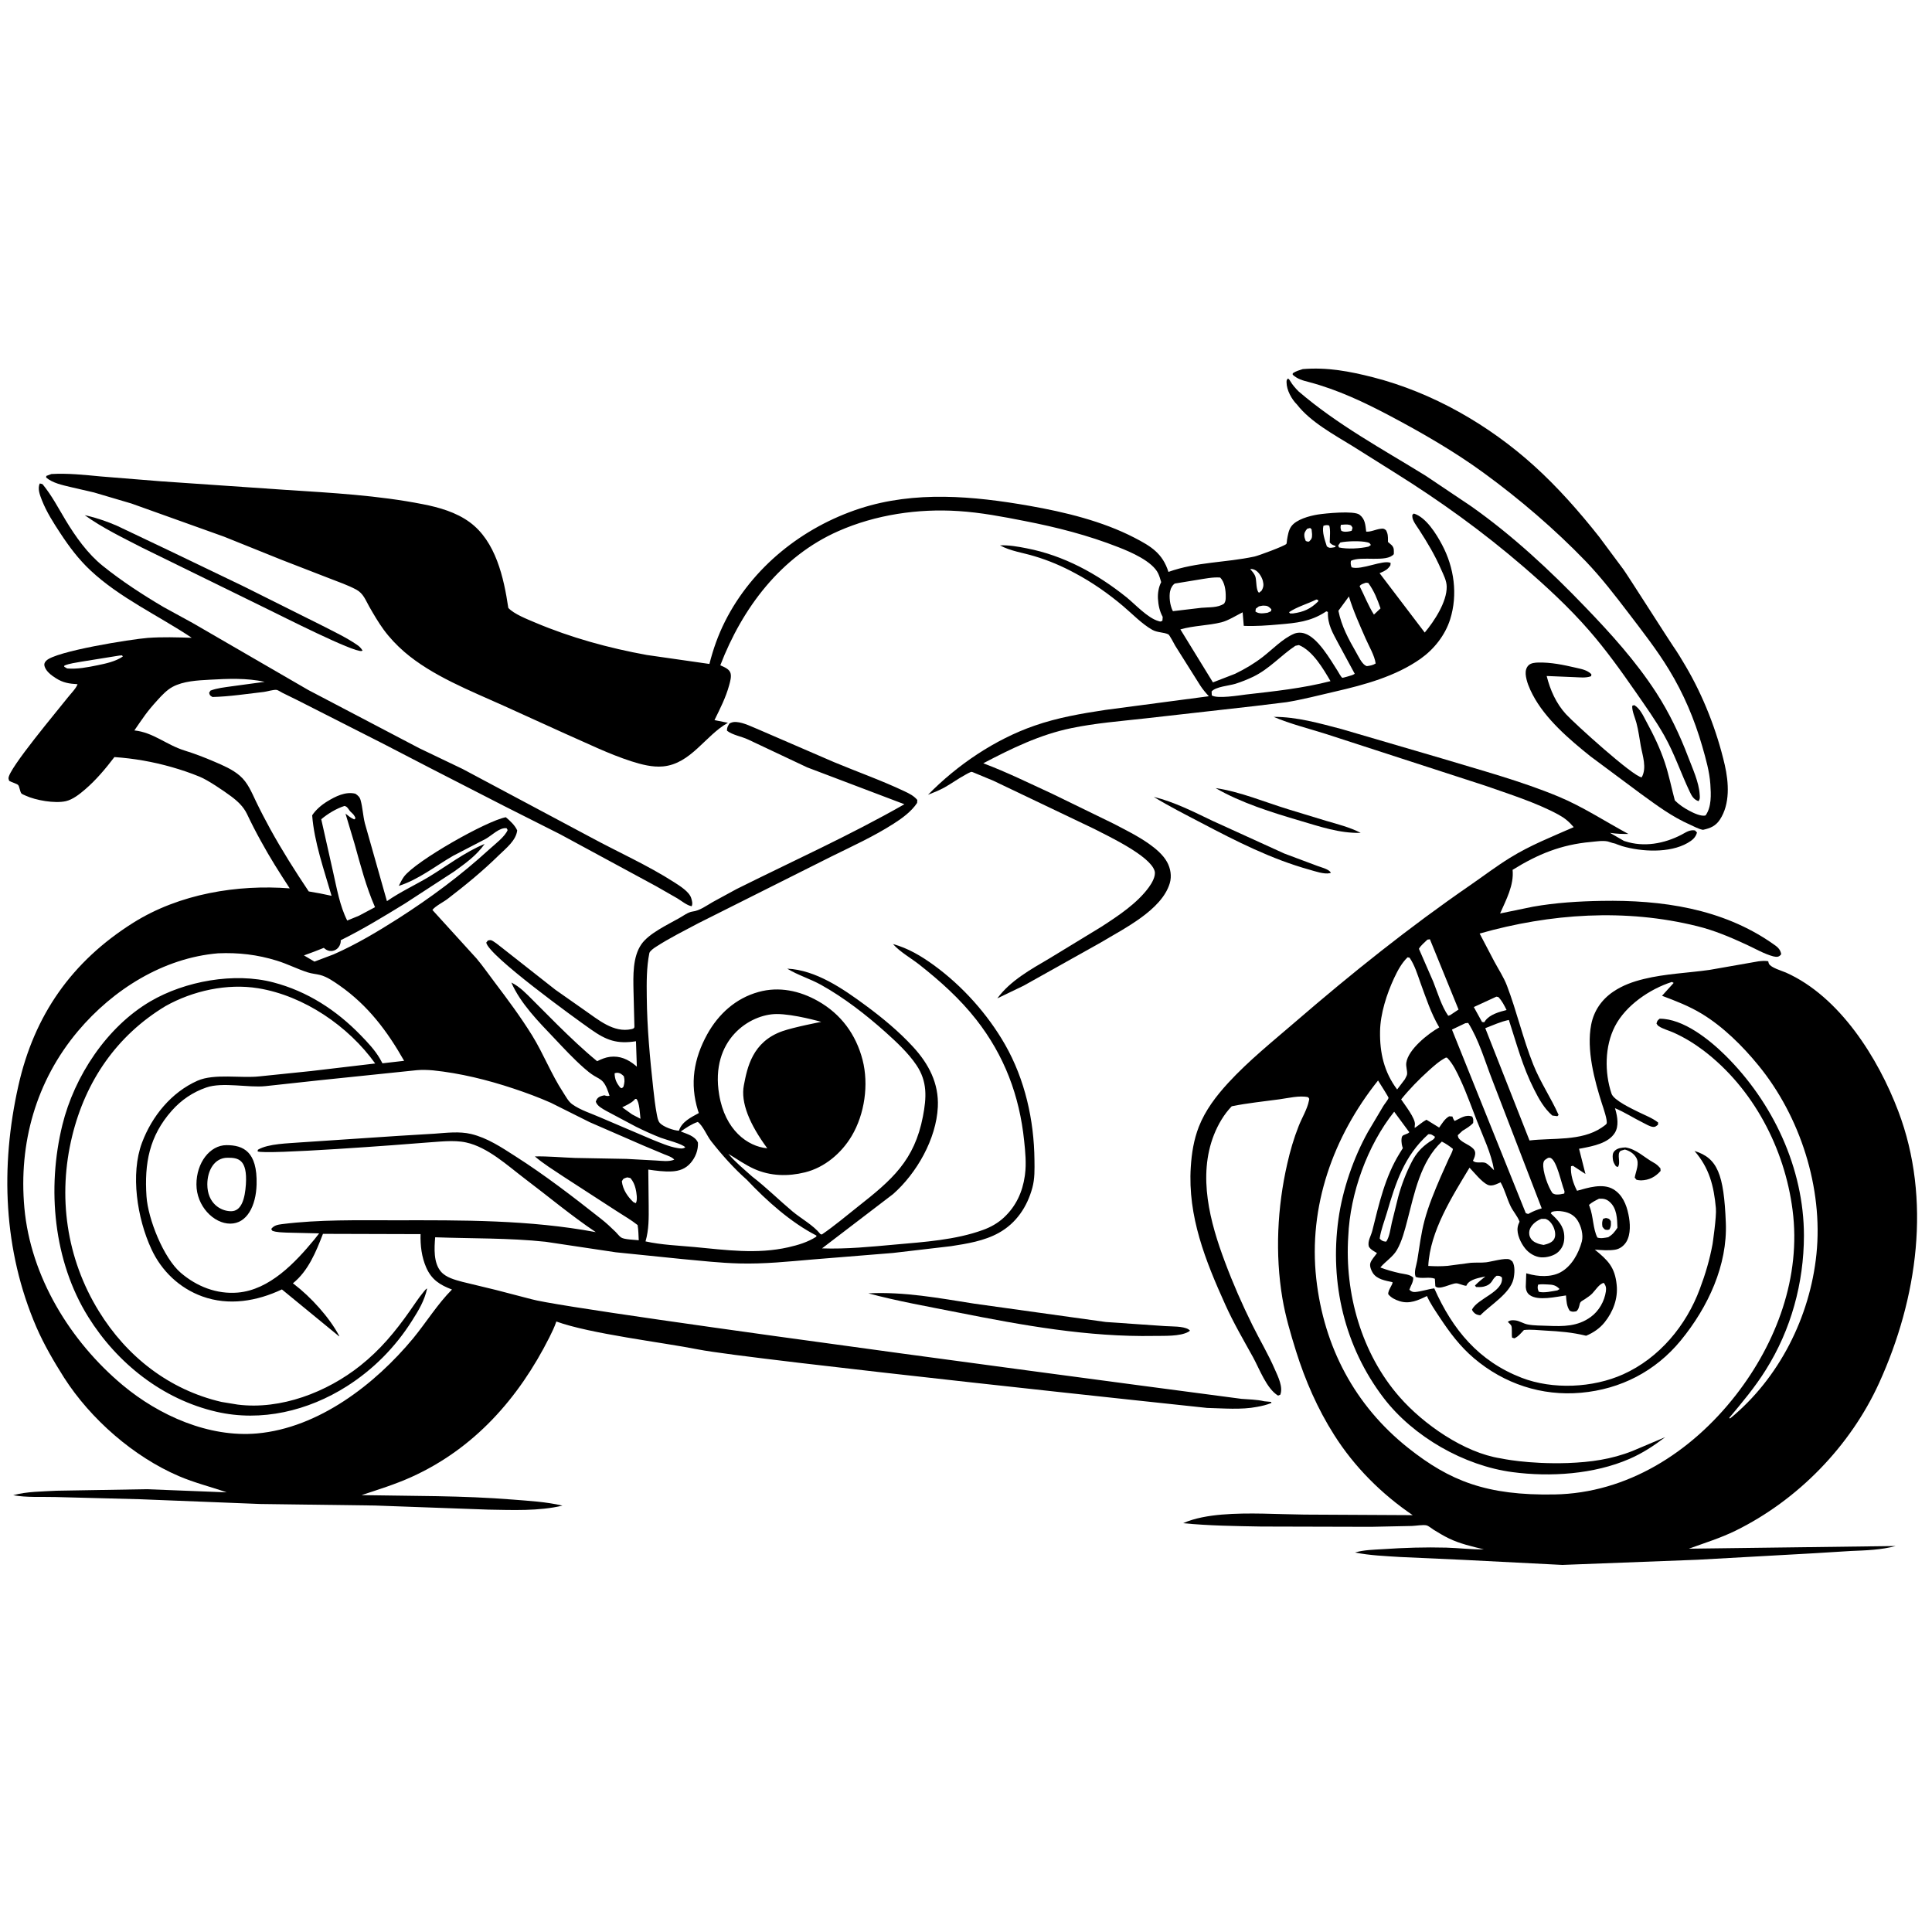
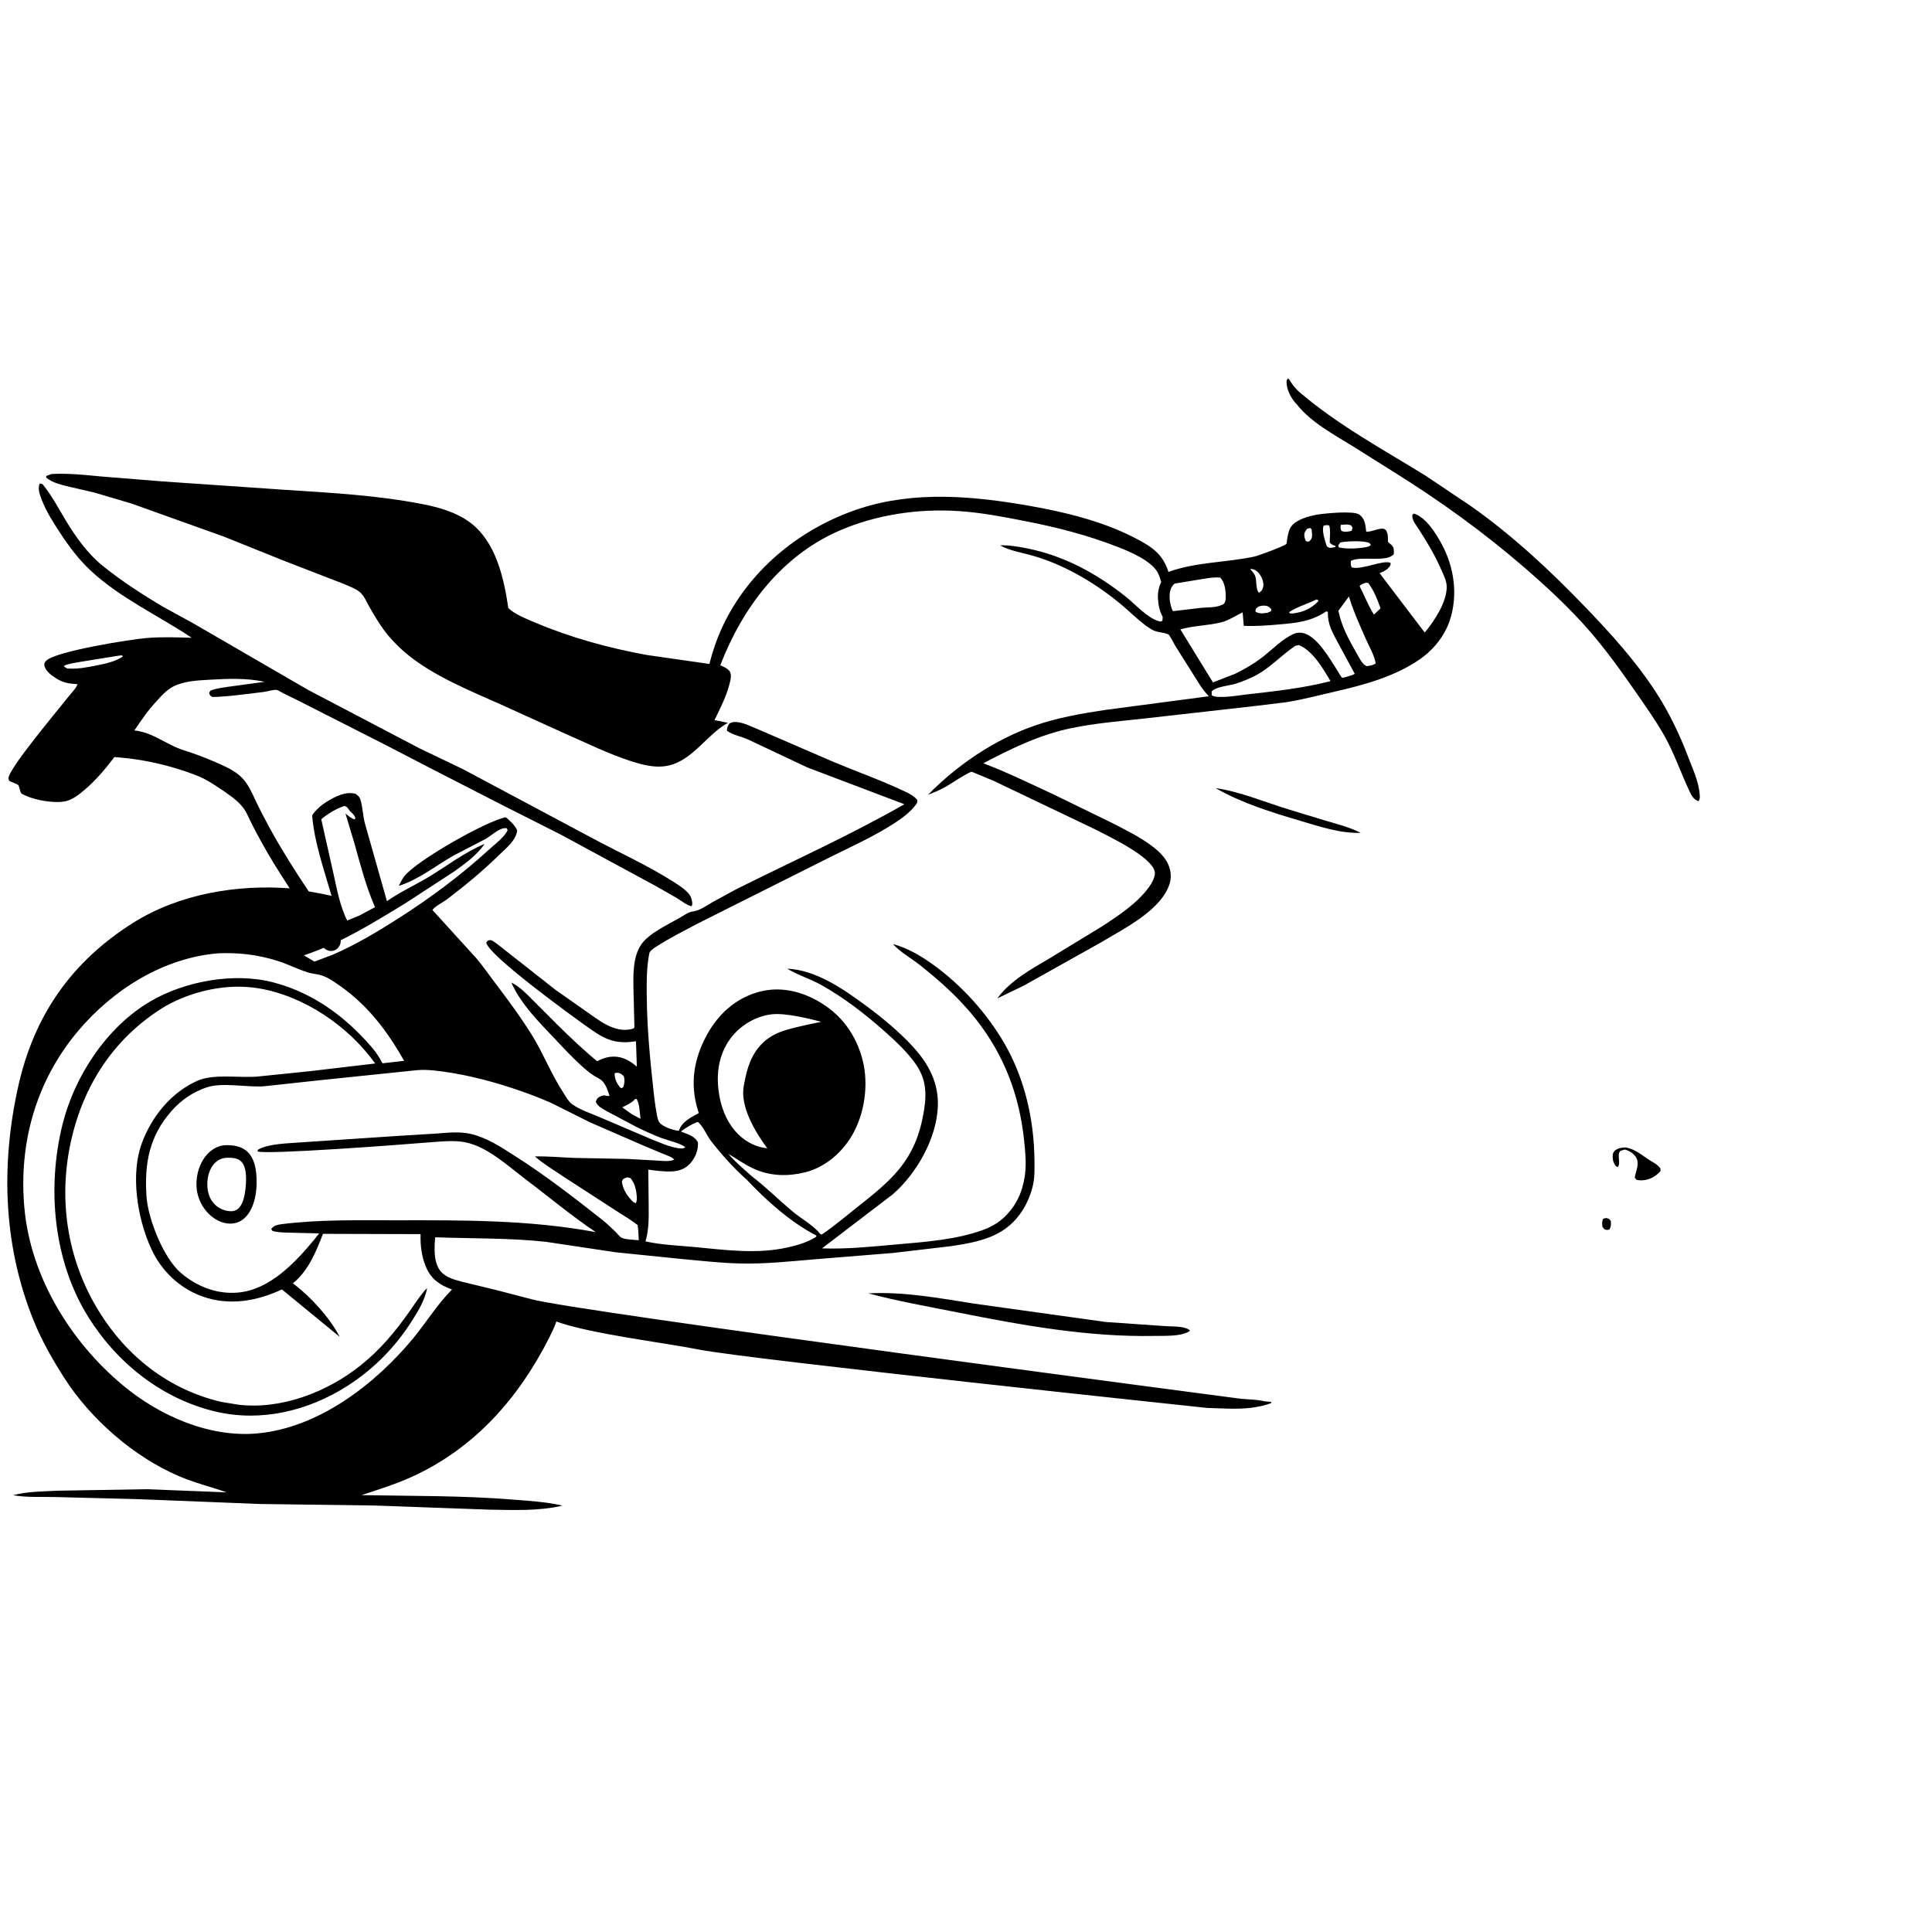
<svg xmlns="http://www.w3.org/2000/svg" width="600" zoomAndPan="magnify" viewBox="0 0 450 450" height="600" preserveAspectRatio="xMidYMid meet" version="1.2">
  <defs>
    <clipPath id="5cd403039c">
-       <path d="M 301 85.5 L 403 85.5 L 403 194 L 301 194 Z M 301 85.5 " />
-     </clipPath>
+       </clipPath>
    <clipPath id="0d94390ad1">
-       <path d="M 275 166 L 447 166 L 447 364.5 L 275 364.5 Z M 275 166 " />
-     </clipPath>
+       </clipPath>
  </defs>
  <g id="708264fde0">
    <path style=" stroke:none;fill-rule:nonzero;fill:#000000;fill-opacity:1;" d="M 316.945 193.996 C 314.41 192.684 311.566 191.973 308.828 191.172 L 300.133 188.523 C 294.594 186.832 288.855 184.387 283.141 183.562 C 289.035 186.988 296.309 189.258 302.824 191.172 C 307.516 192.551 311.988 194.105 316.945 193.996 Z M 316.945 193.996 " />
-     <path style=" stroke:none;fill-rule:nonzero;fill:#000000;fill-opacity:1;" d="M 305.047 202.582 C 306.316 202.938 308.406 203.672 309.719 203.383 L 309.984 203.293 C 309.941 203.203 309.898 203.137 309.828 203.047 C 309.23 202.379 307.695 202.004 306.848 201.691 L 299.133 198.801 L 282.383 191.172 C 277.914 189.035 273.531 186.789 268.727 185.609 C 272.309 187.812 276.113 189.727 279.848 191.684 C 287.965 195.953 296.152 200.113 305.047 202.582 Z M 305.047 202.582 " />
    <path style=" stroke:none;fill-rule:nonzero;fill:#000000;fill-opacity:1;" d="M 257.562 307.918 L 226.934 303.648 C 218.727 302.355 210.586 300.82 202.246 301.246 C 209.074 303.07 216.125 304.312 223.066 305.691 C 238.188 308.695 253.379 311.453 268.883 311.164 C 271.105 311.121 274.82 311.32 276.801 310.207 L 277.18 309.941 C 277.047 309.828 276.957 309.719 276.824 309.629 C 275.531 308.852 272.887 308.984 271.395 308.875 Z M 257.562 307.918 " />
-     <path style=" stroke:none;fill-rule:nonzero;fill:#000000;fill-opacity:1;" d="M 83.141 150.18 C 80.719 148.512 77.828 147.152 75.203 145.797 L 56.629 136.523 L 39.371 128.227 L 27.16 122.422 C 24.98 121.488 22.734 120.707 20.441 120.152 L 19.73 119.996 C 23.891 122.977 28.562 125.223 33.098 127.559 L 62.504 141.973 C 65.305 143.328 82.41 152.023 84.23 151.625 L 84.453 151.535 C 84.078 150.934 83.719 150.578 83.141 150.18 Z M 83.141 150.18 " />
    <path style=" stroke:none;fill-rule:nonzero;fill:#000000;fill-opacity:1;" d="M 315.168 103.984 L 324.867 110.078 C 335.473 116.707 345.371 123.844 354.848 132.008 C 360.184 136.613 365.48 141.504 370.105 146.82 C 374.043 151.336 377.512 156.184 380.914 161.078 C 383.25 164.457 385.629 167.773 387.652 171.352 C 390.035 175.578 391.523 180.117 393.594 184.453 C 394.059 185.453 394.527 186.234 395.617 186.609 C 396.016 186.055 395.926 185.633 395.883 184.988 C 395.703 182.164 394.238 179.027 393.234 176.379 C 391.258 171.152 388.766 165.949 385.719 161.254 C 381.004 154.004 375.219 147.598 369.238 141.395 C 361.098 132.918 352.266 124.691 342.637 117.906 L 332.07 110.812 C 321.906 104.539 311.566 98.977 302.445 91.148 C 301.688 90.371 301.066 89.68 300.512 88.746 C 300.289 88.371 300.398 88.523 300.02 88.148 C 299.664 88.523 299.664 88.523 299.664 89.059 C 299.664 90.84 300.844 92.996 302.09 94.219 C 305.227 98.289 310.809 101.293 315.168 103.984 Z M 315.168 103.984 " />
    <g clip-rule="nonzero" clip-path="url(#5cd403039c)">
      <path style=" stroke:none;fill-rule:nonzero;fill:#000000;fill-opacity:1;" d="M 323.844 96.91 C 331.184 100.801 338.832 105.207 345.551 110.121 C 353.914 116.215 362.164 123.289 369.348 130.738 C 372.953 134.5 376.156 138.656 379.312 142.793 C 382.582 147.086 385.941 151.379 388.742 155.984 C 392.168 161.609 394.66 167.504 396.484 173.82 C 397.305 176.691 398.176 179.695 398.375 182.676 C 398.531 185.008 398.684 187.945 397.262 189.926 C 396.238 190.234 394.414 189.348 393.457 188.836 C 392.234 188.191 391.078 187.41 390.102 186.434 C 389.32 183.52 388.723 180.473 387.766 177.602 C 386.629 174.199 385.141 171.152 383.426 167.996 C 382.715 166.66 381.98 165.016 380.648 164.234 L 380.18 164.391 C 380.09 165.613 380.848 167.172 381.16 168.395 C 381.625 170.129 381.848 171.93 382.16 173.688 C 382.582 176.023 383.629 178.848 382.383 181.051 C 380.449 180.961 366.703 168.484 364.746 166.348 C 362.453 163.836 361.074 160.742 360.25 157.453 L 366.68 157.719 C 368.016 157.762 369.328 157.965 370.617 157.496 L 370.66 157.031 C 369.637 156.027 368.324 155.828 366.992 155.516 C 364.121 154.852 361.254 154.25 358.293 154.316 C 357.539 154.34 356.605 154.406 356.027 154.961 C 355.469 155.516 355.312 156.273 355.359 157.031 C 355.492 158.652 356.227 160.344 356.98 161.789 C 359.918 167.438 365.523 172.219 370.438 176.156 L 382.25 184.941 C 385.941 187.613 389.434 190.234 393.637 192.082 C 394.66 192.527 395.551 193.082 396.66 193.285 C 398.375 192.906 399.598 192.414 400.598 190.902 C 403 187.254 402.668 182.273 401.734 178.18 C 399.887 170.195 396.727 162.102 392.57 155.07 C 391.656 153.516 390.723 151.957 389.699 150.492 C 389.012 149.535 379.137 134.031 378.156 132.676 L 372.484 125.047 C 367.859 119.195 362.809 113.457 357.27 108.453 C 346.707 98.91 333.629 91.418 319.816 87.879 C 314.324 86.48 309.141 85.5 303.445 85.969 C 302.625 86.234 301.844 86.434 301.109 86.945 L 301.09 87.281 C 302.27 88.324 303.402 88.613 304.891 88.992 C 311.586 90.77 317.746 93.684 323.844 96.91 Z M 323.844 96.91 " />
    </g>
    <path style=" stroke:none;fill-rule:nonzero;fill:#000000;fill-opacity:1;" d="M 21.891 114.703 L 30.629 117.285 L 52.184 125 L 65.617 130.406 L 76.691 134.699 C 78.781 135.523 81.031 136.277 83.008 137.344 C 84.633 138.234 85.145 139.77 86.012 141.305 C 87.059 143.129 88.102 144.93 89.348 146.641 C 90.75 148.555 92.395 150.289 94.195 151.848 C 100.648 157.406 109.543 160.879 117.238 164.348 L 131.539 170.84 C 136.68 173.086 141.773 175.625 147.109 177.336 C 149.422 178.07 151.957 178.738 154.406 178.516 C 160.945 177.914 164.281 171.285 169.551 168.352 L 166.414 167.727 C 167.727 165.059 169.062 162.457 169.84 159.586 C 170.062 158.766 170.398 157.629 170.152 156.785 C 169.887 155.871 168.816 155.43 168.016 155.07 L 167.773 154.961 C 172.887 141.637 181.895 129.605 195.262 123.711 C 203.914 119.887 213.836 118.418 223.266 119.039 C 228.469 119.375 233.586 120.352 238.68 121.355 C 246.195 122.82 253.426 124.668 260.543 127.469 C 263.324 128.559 268.414 130.719 269.773 133.586 C 270.062 134.211 270.262 134.898 270.461 135.59 C 269.863 136.766 269.641 138.145 269.707 139.438 C 269.793 140.926 270.105 142.418 270.816 143.684 L 270.75 144.574 C 270.238 144.84 270.328 144.797 269.84 144.664 C 267.305 143.953 264.414 140.75 262.344 139.082 C 255.539 133.633 247.777 129.383 239.145 127.715 C 237.121 127.312 234.988 126.938 232.918 127.023 C 235.32 128.359 238.277 128.738 240.902 129.539 C 244.262 130.539 247.398 131.875 250.465 133.543 C 254.426 135.656 258.141 138.258 261.566 141.148 C 263.699 142.949 265.992 145.352 268.414 146.711 C 269.641 147.375 270.996 147.223 272.129 147.754 C 272.398 147.867 273.531 150.047 273.73 150.402 L 279.582 159.699 C 280.16 160.59 280.848 161.391 281.562 162.168 L 257.496 165.348 C 251.914 166.191 246.328 167.148 240.969 169.02 C 231.719 172.219 222.953 178.18 216.148 185.121 C 217.461 184.609 218.793 184.074 220.039 183.387 C 221.664 182.473 223.176 181.363 224.82 180.473 C 225.09 180.316 226.023 179.781 226.312 179.781 C 226.445 179.781 227.137 180.094 227.312 180.16 L 231.383 181.852 L 254.805 193.039 C 258.117 194.75 267.859 199.312 268.926 202.848 C 269.285 204.027 268.262 205.738 267.613 206.629 C 264.879 210.41 260.387 213.367 256.539 215.859 L 244.418 223.242 C 240.102 225.777 235.297 228.426 232.297 232.539 L 238.434 229.582 L 256.426 219.508 C 261.699 216.324 270.594 212.012 272.465 205.715 C 272.953 204.047 272.641 202.246 271.82 200.758 C 270.863 199.043 269.172 197.645 267.57 196.508 C 264.969 194.684 262.078 193.262 259.254 191.793 L 245.105 184.898 C 239.789 182.453 234.52 179.848 229.027 177.781 C 235.609 174.332 242.191 171.109 249.531 169.598 C 255.184 168.418 261.031 167.973 266.77 167.328 L 292.215 164.457 L 299.688 163.547 C 303.492 162.922 307.207 161.945 310.965 161.078 C 317.836 159.5 325.066 157.539 330.895 153.426 C 334.027 151.203 336.609 147.934 337.766 144.262 C 339.59 138.48 338.699 132.164 335.875 126.871 C 334.539 124.355 332.16 120.484 329.312 119.617 C 328.934 119.953 328.957 119.797 328.957 120.266 C 328.934 121.219 330.004 122.555 330.516 123.355 C 332.473 126.379 334.23 129.316 335.676 132.652 C 336.23 133.898 336.941 135.234 336.965 136.633 C 337.031 140.191 334.051 144.707 331.848 147.332 L 321.328 133.496 L 321.664 133.363 C 322.641 132.941 323.219 132.629 323.844 131.695 L 323.91 131.117 C 322.195 130.293 317.102 132.875 314.812 132.141 C 314.613 131.562 314.547 131.25 314.656 130.629 C 317.035 129.406 322.977 131.094 324.645 129.07 C 324.645 128.25 324.777 127.648 324.176 127.004 L 323.285 126.227 L 323.285 125.867 C 323.285 124.957 323.285 124.312 322.82 123.488 C 322.262 123.066 322.195 123.09 321.484 123.176 C 320.438 123.312 319.215 123.934 318.215 123.824 C 318.016 122.266 317.992 120.91 316.656 119.887 C 315.391 118.887 308.672 119.574 306.961 119.84 C 305.027 120.152 301.91 120.977 300.754 122.621 C 300.133 123.488 299.953 124.691 299.777 125.715 C 299.754 125.867 299.711 126.602 299.621 126.691 C 299.199 127.18 293.125 129.426 292.191 129.629 C 285.453 131.074 278.758 130.852 272.152 133.207 C 270.773 128.848 268.059 127.227 264.191 125.223 C 256.738 121.375 247.996 119.262 239.77 117.816 C 226.711 115.527 213.121 114.281 200.289 118.441 C 186.922 122.801 175.223 132.117 168.863 144.754 C 167.238 148 166.125 151.156 165.238 154.648 L 150.668 152.559 C 141.816 150.957 132.918 148.512 124.625 144.996 C 122.801 144.219 119.73 143.039 118.395 141.594 C 117.352 134.566 115.48 126.07 109.387 121.621 C 106.23 119.309 102.27 118.172 98.488 117.438 C 88.035 115.371 77.184 114.793 66.551 114.102 L 37.457 112.102 L 23.445 110.969 C 19.641 110.609 15.793 110.188 11.969 110.41 L 10.789 110.855 L 10.746 111.234 C 12.301 112.523 14.48 112.969 16.418 113.438 Z M 290.211 161.766 C 288.609 161.969 283.496 162.812 282.25 161.969 L 282.207 161.055 C 283.16 159.941 286.254 159.719 287.723 159.277 C 289.145 158.832 290.57 158.254 291.926 157.609 C 295.707 155.762 298.285 152.715 301.711 150.422 L 302.535 150.246 C 305.781 151.582 308.207 155.762 309.898 158.652 C 303.445 160.32 296.82 161.012 290.211 161.766 Z M 318.082 135.742 C 318.414 135.723 318.191 135.723 318.703 135.789 C 320.062 137.656 320.797 139.547 321.551 141.703 L 320.016 143.152 C 318.703 141.082 317.793 138.703 316.68 136.523 C 317.035 136.031 317.527 135.965 318.082 135.742 Z M 318.082 148.734 C 318.836 150.469 320.172 152.691 320.418 154.539 C 319.75 154.961 319.105 155.051 318.348 155.16 L 317.949 154.961 C 317.102 154.383 316.414 152.891 315.902 152.004 C 314.078 148.82 312.477 145.887 311.742 142.262 L 314.188 138.926 C 315.211 142.305 316.68 145.531 318.082 148.734 Z M 312.32 122.242 C 312.988 122.199 313.656 122.086 314.301 122.242 C 314.836 122.375 314.766 122.512 315.035 122.934 L 314.836 123.621 L 314.434 123.734 C 313.789 123.867 312.988 123.957 312.41 123.621 C 312.211 123 312.188 122.867 312.32 122.242 Z M 312.188 126.359 C 313.656 126.023 316.969 125.934 318.461 126.312 C 318.949 126.426 319.039 126.492 319.305 126.938 L 318.77 127.312 C 316.836 127.781 313.789 127.938 311.875 127.516 L 311.699 127.047 Z M 308.25 122.465 C 308.809 122.309 309.074 122.223 309.609 122.422 C 309.941 123.465 309.719 125.246 309.719 126.359 C 310.031 126.715 310.254 126.871 310.676 127.023 L 311.098 127.18 L 310.988 127.426 L 310.543 127.516 C 309.875 127.625 309.609 127.691 309.051 127.27 C 308.605 125.848 307.895 123.977 308.25 122.465 Z M 304.469 123.156 L 305.16 122.977 L 305.492 123.289 L 305.605 124.422 C 305.605 125.336 305.539 125.512 304.914 126.137 C 304.535 126.18 304.469 126.137 304.137 126.004 C 304.023 125.691 303.867 125.336 303.824 125 C 303.715 124.133 303.957 123.801 304.469 123.156 Z M 306.605 139.637 L 307.027 139.746 L 307.027 140.082 C 305.227 141.859 303.602 142.551 301.156 142.883 L 300.488 142.883 L 300.242 142.594 C 302.047 141.348 304.602 140.637 306.605 139.637 Z M 296.129 141.906 L 296.039 142.371 L 295.219 142.727 C 294.215 142.863 293.262 143.039 292.414 142.438 L 292.504 141.773 L 293.215 141.238 C 293.57 141.172 293.949 141.059 294.305 141.059 C 295.238 141.059 295.484 141.262 296.129 141.906 Z M 292.215 132.719 C 293.125 133.098 293.883 134.363 294.129 135.254 C 294.371 136.188 294.328 136.746 293.84 137.59 L 293.258 138.059 C 292.547 137.633 292.68 135.32 292.438 134.434 C 292.238 133.699 291.703 133.121 291.191 132.562 C 291.57 132.496 291.859 132.562 292.215 132.719 Z M 289.699 145.773 C 292.461 145.887 295.195 145.688 297.93 145.441 C 301.891 145.109 305.203 144.797 308.652 142.57 L 308.918 142.395 L 309.297 142.527 C 309.184 145.465 310.43 147.422 311.766 149.957 L 315.547 156.941 C 315.277 157.098 315.258 157.117 314.945 157.25 C 314.723 157.34 312.742 157.918 312.656 157.875 C 312.387 157.762 311.699 156.496 311.52 156.207 C 309.852 153.605 306.961 148.531 303.891 147.555 C 303.09 147.289 302.18 147.289 301.398 147.621 C 298.777 148.734 296.395 151.246 294.129 153.004 C 292.082 154.582 290.012 155.805 287.676 156.941 L 282.516 158.941 L 274.934 146.598 C 278.09 145.688 281.359 145.73 284.473 144.953 C 286.074 144.551 287.922 143.371 289.434 142.617 Z M 272.465 138.145 C 272.484 137.902 272.555 137.656 272.621 137.434 C 272.641 137.344 272.688 137.234 272.707 137.145 C 272.773 136.988 272.773 136.945 272.754 137.055 C 272.977 136.543 273.242 136.188 273.621 135.922 L 278.914 135.055 C 280.625 134.789 282.473 134.387 284.207 134.52 C 285.273 135.609 285.52 137.523 285.496 138.992 C 285.496 139.68 285.477 140.035 285.121 140.594 C 283.605 141.617 281.582 141.395 279.824 141.57 L 273.199 142.352 C 273.086 142.129 272.977 141.949 272.91 141.727 C 272.641 140.973 272.484 140.172 272.441 139.391 C 272.418 139.012 272.418 138.547 272.465 138.145 Z M 272.465 138.145 " />
    <g clip-rule="nonzero" clip-path="url(#0d94390ad1)">
-       <path style=" stroke:none;fill-rule:nonzero;fill:#000000;fill-opacity:1;" d="M 404.223 356.539 C 418.746 349.398 430.98 336.855 437.699 322.086 C 446.617 302.469 449.953 279.383 442.145 258.809 C 437.453 246.418 428.488 232.117 415.988 226.535 C 415.012 226.113 412.477 225.398 412.008 224.465 C 411.941 224.309 411.898 224.066 411.852 223.887 C 411.074 223.754 410.363 223.82 409.582 223.91 L 398.176 225.91 C 393.082 226.625 387.898 226.801 382.895 228.023 C 380.336 228.648 377.957 229.492 375.754 230.984 C 373.039 232.828 371.238 235.453 370.617 238.656 C 369.48 244.508 371.371 251.602 373.152 257.16 C 373.398 257.895 374.508 261.098 374.199 261.723 C 374.086 261.965 373.262 262.5 373.039 262.656 C 368.281 265.859 361.629 264.992 356.25 265.637 L 345.949 239.48 C 347.82 238.77 349.488 237.969 351.445 237.566 C 353.27 243.172 354.625 248.422 357.316 253.734 C 358.473 256.027 359.629 258.117 361.562 259.832 L 362.742 259.984 L 363.031 259.695 C 361.254 255.695 358.762 252.066 357.117 247.93 C 354.734 241.969 353.289 235.586 351 229.582 C 350.266 227.648 349.02 225.758 348.043 223.934 L 344.637 217.438 C 361.098 212.766 378.602 211.566 395.328 215.727 C 399.309 216.703 403.066 218.305 406.781 220.02 C 408.715 220.906 410.965 222.219 413.031 222.754 C 413.855 222.953 414.41 222.93 414.879 222.242 C 414.656 220.953 413.832 220.441 412.832 219.75 C 401.133 211.59 386.988 209.586 373.062 209.832 C 367.746 209.922 362.32 210.254 357.07 211.188 L 349.398 212.766 C 350.801 209.586 352.668 206.16 352.312 202.602 C 358.184 198.953 363.633 196.73 370.527 196.109 C 371.773 195.996 373.285 195.73 374.508 195.996 L 375.555 196.332 L 376 196.441 L 376.266 196.508 C 376.645 196.332 377 196.195 377.379 196.086 C 377 196.195 376.645 196.332 376.266 196.531 L 377.844 197.086 C 382.316 198.398 388.875 198.754 393.059 196.352 C 394.105 195.754 394.949 195.105 395.262 193.906 L 394.793 193.418 C 393.527 193.215 392.68 193.883 391.613 194.441 C 387.609 196.508 382.918 197.375 378.535 195.953 L 378.246 195.863 L 374.977 193.973 L 375.219 194.016 C 376.555 194.219 377.91 194.262 379.27 194.238 C 373.863 191.324 368.68 187.902 363.012 185.543 C 354.246 181.895 344.949 179.426 335.875 176.668 L 312.477 169.816 C 307.293 168.461 302.047 166.949 296.664 166.973 C 300.578 168.641 304.758 169.664 308.828 170.953 L 345.883 182.984 C 351.465 184.941 357.781 186.922 362.965 189.727 C 364.434 190.523 365.48 191.395 366.547 192.66 C 361.41 194.93 356.469 196.844 351.668 199.824 C 348.465 201.801 345.461 204.094 342.371 206.227 C 328.289 215.926 314.812 226.711 301.867 237.879 C 296.508 242.504 290.836 247.043 286.031 252.27 C 283.23 255.336 280.762 258.562 279.227 262.453 C 278.047 265.504 277.559 268.617 277.355 271.84 C 276.621 283.297 280.781 293.684 285.41 303.914 C 287.301 308.117 289.633 312.098 291.859 316.125 C 293.348 318.836 295.016 323.465 297.688 325.066 L 298.199 324.863 C 298.91 323.086 297.688 320.66 296.953 318.992 C 295.418 315.434 293.414 312.098 291.703 308.629 C 289.324 303.824 287.188 298.953 285.32 293.949 C 281.828 284.676 278.957 273.953 282.762 264.301 C 283.719 261.898 285.098 259.52 286.898 257.672 C 290.57 256.918 294.305 256.562 297.996 256.051 C 300.02 255.781 302.711 255.094 304.691 255.559 C 305.027 256.051 304.98 255.805 304.871 256.383 C 304.516 258.297 303.203 260.43 302.488 262.277 C 301.355 265.125 300.488 268.105 299.82 271.086 C 297.508 281.184 296.973 292.125 298.688 302.355 C 299.398 306.559 300.598 310.629 301.867 314.699 C 304.004 321.508 306.895 328.156 310.742 334.207 C 315.434 341.637 321.797 347.996 329.047 352.91 L 303.824 352.777 C 297.484 352.711 290.879 352.246 284.586 352.777 C 281.672 353.023 278.203 353.578 275.578 354.781 C 281.629 355.379 287.656 355.449 293.727 355.559 L 319.348 355.625 L 328.848 355.426 C 329.715 355.402 331.492 355.09 332.293 355.293 C 332.762 355.426 333.539 356.07 333.961 356.336 C 335.098 357.027 336.254 357.738 337.453 358.316 C 340.012 359.562 342.859 360.207 345.617 360.875 C 342.68 360.918 339.812 360.562 336.898 360.473 C 331.961 360.34 327.047 360.496 322.129 360.828 C 319.973 360.965 317.703 360.984 315.613 361.609 C 319.059 362.297 322.574 362.43 326.09 362.652 L 340.812 363.32 L 363.898 364.5 L 395.348 363.297 L 422.508 361.785 L 431.113 361.254 C 434.516 361.117 438.23 361.008 441.523 360.098 L 393.371 360.719 C 397.086 359.363 400.664 358.273 404.223 356.539 Z M 359.473 270.953 C 359.586 270.172 360.008 270.062 360.586 269.684 C 360.898 269.66 360.965 269.617 361.207 269.727 C 362.652 270.461 363.656 275.602 364.32 277.223 C 364.457 277.559 364.391 277.645 364.344 278 L 363.41 278.18 C 362.699 278.246 362.254 278.312 361.609 277.914 C 360.586 276.488 359.23 272.754 359.473 270.953 Z M 361.586 285.32 C 362.098 286.141 362.477 287.52 362.055 288.457 C 361.629 289.434 360.453 289.746 359.539 289.969 C 359.074 289.879 358.629 289.812 358.184 289.633 C 357.359 289.324 356.715 288.922 356.359 288.102 C 356.094 287.477 356.113 286.766 356.402 286.141 C 356.914 285.074 357.918 284.32 359.008 283.895 L 359.961 283.895 C 360.719 284.164 361.188 284.652 361.586 285.32 Z M 348.531 232.141 L 348.996 232.23 C 349.863 233.141 350.355 234.141 350.91 235.254 C 349.219 235.676 347.02 236.277 345.949 237.746 L 345.707 238.102 L 345.195 238.035 L 343.281 234.562 Z M 341.969 238.258 C 344.484 242.238 345.863 247.152 347.574 251.535 L 359.094 281.449 C 358.051 281.762 357.227 282.07 356.27 282.582 L 356.004 282.738 C 355.781 282.738 355.602 282.652 355.383 282.562 L 338.188 239.812 L 341.301 238.324 Z M 343.594 268.438 C 343.461 267.105 341.215 266.457 340.277 265.637 C 339.766 265.191 339.633 265.078 339.543 264.414 L 340.633 263.391 C 341.523 262.832 342.414 262.344 343.125 261.566 C 343.148 260.922 343.238 260.652 342.902 260.074 C 341.367 259.496 340.145 260.496 338.812 261.098 C 338.609 260.832 338.5 260.633 338.387 260.32 L 338.301 260.055 L 337.543 260.008 C 336.496 260.586 335.898 261.676 335.207 262.633 L 332.25 260.809 C 331.25 261.344 330.469 262.098 329.516 262.723 C 329.516 262.211 329.492 262.41 329.559 261.922 C 329.715 260.52 327.18 257.316 326.355 256.07 C 328.27 253.691 330.469 251.445 332.738 249.398 C 333.984 248.266 335.273 247.109 336.785 246.328 L 337.074 246.375 C 338.453 247.797 339.367 249.777 340.191 251.555 C 341.637 254.672 342.746 257.895 344.016 261.098 C 345.484 264.855 347.328 268.57 347.996 272.574 C 347.484 272.086 346.617 271.129 345.996 270.863 C 345.172 270.527 343.727 271.086 343.082 270.352 C 343.371 269.75 343.66 269.129 343.594 268.438 Z M 334.23 264.77 C 334.117 265.391 333.449 265.613 332.938 265.969 C 331.094 267.238 329.871 268.594 328.848 270.574 C 327.512 273.133 326.422 276 325.664 278.801 L 324.176 284.809 C 323.844 286.254 323.688 287.922 322.906 289.168 L 322.684 289.191 C 322.105 289.145 321.684 288.898 321.352 288.477 C 321.641 286.477 322.441 284.473 323.02 282.516 C 325.086 275.488 327.043 269.281 332.672 264.191 C 333.406 264.102 333.629 264.391 334.23 264.77 Z M 332.473 218.859 L 333.051 218.773 L 339.723 235.141 L 337.789 236.434 L 337.32 236.59 C 335.766 234.387 334.828 231.16 333.828 228.648 L 330.492 220.996 C 330.914 220.219 331.828 219.508 332.473 218.859 Z M 321.441 240.215 C 321.508 236.098 322.996 231.516 324.711 227.824 C 325.555 226.047 326.422 224.379 327.844 222.977 L 328.312 223.066 C 329.516 224.82 330.137 226.914 330.848 228.914 C 332.16 232.473 333.293 236.008 335.23 239.301 C 332.648 240.746 328 244.418 327.555 247.531 C 327.422 248.441 327.824 249.375 327.734 250.223 C 327.711 250.512 327.336 251.113 327.223 251.379 L 325.422 253.758 C 322.375 249.711 321.352 245.195 321.441 240.215 Z M 362.074 348.086 C 346.238 348.375 337.676 344.926 328.023 337.277 C 315.523 327.355 308.34 313.656 306.582 297.84 C 304.715 280.98 310.52 264.77 320.973 251.668 C 321.285 252.18 323.418 255.492 323.418 255.715 C 323.332 256.137 322.484 257.141 322.219 257.586 L 318.637 263.613 C 315.234 269.707 312.699 277.113 311.742 284.008 C 309.695 298.82 313.168 313.676 322.285 325.621 C 329.203 334.652 341.012 341.391 352.266 342.883 C 361.098 344.059 371.262 343.391 379.512 339.812 C 382.582 338.477 385.184 336.766 387.855 334.742 L 380.227 337.965 C 375.289 339.922 370.461 340.566 365.191 340.77 C 355.805 341.078 349.531 339.68 349.531 339.68 C 341.012 338.367 331.516 331.715 325.977 325.375 C 317.125 315.277 313.168 301.246 314.035 287.965 C 314.457 277.957 318.48 266.793 324.73 258.941 L 328.09 263.5 L 328.27 263.699 C 327.891 264.211 326.824 264.211 326.578 264.703 C 326.312 265.281 326.445 266.523 326.645 267.125 L 326.754 267.414 L 326.023 268.594 C 322.598 274.109 321.195 280.426 319.637 286.652 C 319.328 287.898 318.504 289.055 318.816 290.324 C 319.215 291.012 319.773 291.281 320.418 291.68 L 320.727 291.859 C 320.285 292.527 319.371 293.461 319.172 294.238 C 318.973 294.93 319.395 295.93 319.75 296.484 C 320.707 297.996 322.73 298.285 324.332 298.641 C 324.488 299.133 323.242 300.488 323.352 301.445 C 324.043 302.289 324.953 302.734 326 303.066 C 328.289 303.801 330.336 302.867 332.359 301.867 C 333.117 303.578 334.273 305.246 335.32 306.828 C 337.652 310.363 340.078 313.609 343.324 316.367 C 350.332 322.309 359.094 325.223 368.258 324.398 C 377.469 323.574 385.562 319.414 391.457 312.254 C 397.887 304.426 402.379 294.641 401.977 284.785 C 401.531 273.508 400.043 269.727 394.684 268.082 C 398.105 272.02 399.195 276.18 399.664 281.426 C 399.844 283.363 398.887 289.77 398.887 289.77 C 398.219 293.395 397.219 296.773 395.926 300.199 C 392.77 308.738 386.477 316.324 378.066 320.105 C 370.996 323.285 361.652 323.707 354.402 320.906 C 344.414 317.035 338.344 309.719 334.074 300.09 C 332.562 300.266 331.047 300.82 329.602 300.934 C 329.023 300.977 328.668 300.777 328.27 300.398 C 328.602 299.398 329.18 298.707 329.18 297.598 C 328.445 296.82 327.066 296.773 326.043 296.551 C 324.488 296.195 322.996 295.797 321.508 295.219 C 322.707 293.793 324.398 292.793 325.355 291.168 C 326.555 289.102 327.199 286.52 327.801 284.23 C 329.445 277.934 330.871 270.508 335.832 265.902 C 336.785 266.371 337.566 266.926 338.41 267.594 C 338.301 268.348 337.809 269.105 337.5 269.773 L 335.562 274.109 C 334.141 277.422 332.738 280.762 331.805 284.25 C 330.98 287.32 330.625 290.414 330.113 293.527 C 329.914 294.773 329.27 296.219 329.734 297.418 C 331.184 297.953 332.852 297.309 334.207 297.84 L 334.316 299.598 C 335.184 300.578 337.945 298.953 339.145 298.91 C 339.766 298.887 340.746 299.441 341.523 299.488 L 341.723 299.133 C 342.504 297.91 344.637 297.621 345.973 297.309 C 345.129 297.977 344.305 298.641 343.547 299.422 L 343.816 299.777 C 344.414 299.777 345.039 299.82 345.641 299.664 C 346.508 299.441 347.129 299.066 347.598 298.285 C 347.887 297.797 348.129 297.531 348.574 297.152 C 349.266 297.152 349.285 297.129 349.82 297.531 C 350.332 300.891 344.059 302.445 342.859 305.047 C 342.969 305.293 343.016 305.402 343.215 305.625 C 343.66 306.137 344.148 306.293 344.773 306.359 C 347.129 303.98 351.734 301.246 352.512 297.93 C 352.777 296.73 352.934 294.883 352.266 293.816 C 352.043 293.66 351.844 293.461 351.602 293.348 C 350.645 292.926 347.309 293.883 346.152 294.016 C 344.949 294.148 343.77 294.039 342.594 294.129 L 337.188 294.84 C 335.652 294.973 334.184 294.949 332.672 294.859 C 333.074 286.766 338.211 278.734 342.281 271.973 C 343.348 273.086 345.082 275.266 346.441 275.934 C 347.375 276.402 348.375 275.891 349.242 275.512 L 349.508 275.379 C 350.488 277.066 350.977 279.16 351.844 280.938 C 352.445 282.184 353.445 283.25 353.934 284.543 C 353.734 284.965 353.559 285.41 353.492 285.875 C 353.246 287.453 354.223 289.523 355.203 290.746 C 356.094 291.879 357.492 292.75 358.941 292.859 C 360.273 292.949 362.074 292.48 363.031 291.523 C 364.078 290.48 364.41 289.301 364.344 287.832 C 364.234 285.52 362.809 284.117 361.207 282.629 L 361.41 282.293 C 362.23 282.004 363.188 282.027 364.055 282.184 C 365.434 282.406 366.656 283.027 367.438 284.25 C 368.281 285.586 368.836 287.609 368.438 289.168 C 367.703 291.926 366.059 294.949 363.453 296.352 C 361.207 297.551 358.207 297.352 355.824 296.664 L 355.492 296.574 L 355.379 299.754 C 355.426 300.488 355.648 301.156 356.27 301.621 C 358.25 303.09 362.477 302.023 364.746 301.734 C 364.855 303 364.879 304.246 365.633 305.316 C 366.301 305.605 366.414 305.539 367.148 305.426 C 367.727 304.957 367.793 304.336 367.969 303.668 C 368.102 303.113 368.637 302.934 369.105 302.625 C 369.703 302.199 370.348 301.824 370.859 301.289 C 371.617 300.512 372.484 299.043 373.551 298.797 C 374.043 299.465 374.152 299.953 374.043 300.777 C 373.707 303.113 372.418 305.359 370.527 306.738 C 367.457 308.984 364.121 308.961 360.496 308.809 C 359.008 308.738 357.34 308.785 355.848 308.496 C 354.848 308.316 353.914 307.648 352.91 307.539 C 352.223 307.473 351.711 307.473 351.199 307.895 C 351.398 308.094 351.934 308.562 352.023 308.809 C 352.246 309.43 352.043 310.766 352.199 311.566 L 352.734 311.719 C 353.645 311.32 354.289 310.477 354.957 309.785 C 356.582 309.609 358.316 309.828 359.941 309.918 C 363.301 310.098 366.168 310.32 369.438 311.121 C 371.105 310.43 372.617 309.406 373.754 307.984 C 375.73 305.516 376.887 302.445 376.555 299.266 C 376.133 295.105 374.508 293.551 371.461 291.059 C 372.996 291.168 374.664 291.324 376.176 291.082 C 377.289 290.902 378.199 290.211 378.801 289.258 C 379.891 287.453 379.715 284.809 379.289 282.828 C 378.824 280.539 377.867 278.246 375.777 277 C 373.285 275.535 369.883 276.645 367.324 277.355 C 366.457 275.711 365.746 273.531 365.922 271.641 L 366.367 271.531 L 369.281 273.441 L 367.793 267.57 L 368.438 267.461 C 371.039 266.949 374.664 266.281 376.156 263.812 C 377.09 262.254 376.734 260.121 376.266 258.473 L 376.156 258.117 C 378.336 259.008 380.516 260.43 382.648 261.477 C 383.316 261.809 384.273 262.41 385.027 262.477 C 385.586 262.523 385.762 262.277 386.184 261.965 L 386.207 261.453 C 384.918 260.43 383.207 259.785 381.715 259.051 C 380.293 258.34 375.887 256.316 375.355 254.738 C 373.707 249.82 373.754 243.684 376.156 239.035 C 378.668 234.164 384.273 230.359 389.41 228.715 L 389.832 228.938 L 387.121 231.938 C 390.324 233.141 393.438 234.34 396.371 236.121 C 401.309 239.102 405.891 243.637 409.539 248.109 C 419.305 260.008 424.664 276.691 423.086 292.102 C 421.594 306.695 414.41 321.039 402.957 330.402 L 402.777 330.246 C 405.801 326.645 408.805 323.062 411.297 319.059 C 417.168 309.742 420.148 298.82 420.172 287.832 C 420.172 272.109 412.941 256.762 401.844 245.797 C 398.105 242.105 392.035 237.254 386.562 237.277 C 386.031 237.723 386.008 237.746 385.828 238.41 C 385.984 238.633 386.098 238.855 386.34 239.012 C 387.273 239.656 388.832 240.059 389.879 240.547 C 392.348 241.66 394.594 243.039 396.75 244.66 C 408.383 253.492 415.68 267.504 417.523 281.828 C 419.547 297.398 413.789 312.742 404.336 324.91 C 393.883 338.344 378.934 347.797 362.074 348.086 Z M 363.254 300.242 L 362.742 300.555 C 361.543 300.754 359.562 301.223 358.406 300.867 C 358.141 300.199 358.07 299.953 358.25 299.219 C 358.918 299.086 359.762 299.133 360.453 299.176 C 361.676 299.219 362.387 299.332 363.254 300.242 Z M 370.105 280.648 C 370.773 280.027 371.617 279.625 372.441 279.203 C 373.441 279.16 374.129 279.246 374.91 279.938 C 376.621 281.426 376.668 283.875 376.734 285.965 C 376.086 286.941 375.621 287.543 374.598 288.168 C 373.73 288.32 372.906 288.523 372.062 288.254 C 371.016 286.211 371.129 283.316 370.262 281.07 Z M 370.105 280.648 " />
-     </g>
+       </g>
    <path style=" stroke:none;fill-rule:nonzero;fill:#000000;fill-opacity:1;" d="M 374.398 286.477 C 374.555 286.477 374.707 286.41 374.863 286.363 C 375.289 285.609 375.219 285.32 375.199 284.453 C 374.797 283.809 374.82 283.875 374.062 283.695 L 373.398 283.875 C 373.129 284.586 373.129 284.984 373.242 285.742 C 373.641 286.254 373.73 286.477 374.398 286.477 Z M 374.398 286.477 " />
    <path style=" stroke:none;fill-rule:nonzero;fill:#000000;fill-opacity:1;" d="M 385.164 270.797 C 382.938 269.574 381.203 267.684 378.625 267.258 C 377.711 267.305 376.734 267.395 376.066 268.082 C 375.578 268.594 375.598 269.148 375.645 269.816 C 375.688 270.551 375.953 271.039 376.379 271.641 L 376.82 271.82 C 377.602 270.84 376.531 268.906 377.398 268.105 C 377.535 267.973 378.27 267.836 378.469 267.75 C 379.512 268.039 380.492 268.637 381.07 269.574 C 381.961 270.996 381.004 272.797 380.758 274.289 L 381.18 274.801 C 381.516 274.867 381.871 274.934 382.227 274.934 C 384.117 274.887 385.562 274.133 386.785 272.73 L 386.742 272.129 C 386.23 271.551 385.809 271.129 385.164 270.797 Z M 385.164 270.797 " />
    <path style=" stroke:none;fill-rule:nonzero;fill:#000000;fill-opacity:1;" d="M 127.961 311.496 C 128.559 310.297 129.16 309.074 129.582 307.805 C 137.457 310.676 154.426 312.676 162.699 314.324 C 174.355 316.637 281.16 327.934 281.16 327.934 C 284.832 328.023 289.168 328.402 292.77 327.691 C 292.594 327.246 292.57 327.113 292.637 326.777 C 292.594 327.113 292.594 327.266 292.77 327.691 C 293.949 327.469 294.996 327.246 296.129 326.777 L 296.086 326.535 L 294.461 326.379 C 292.793 325.977 290.879 325.957 289.168 325.82 C 289.168 325.82 133.43 305.402 123.754 302.602 L 115.547 300.465 L 107.652 298.555 C 105.941 298.086 103.895 297.574 102.691 296.172 C 100.938 294.105 101.156 290.703 101.359 288.188 C 109.965 288.5 118.508 288.32 127.094 289.234 L 143.418 291.68 L 158.941 293.262 C 163.324 293.66 167.75 294.172 172.176 294.281 C 178.004 294.438 183.586 293.84 189.367 293.348 L 208.008 291.836 L 221.508 290.258 C 225.266 289.68 229.27 289.035 232.629 287.164 C 236.723 284.898 239.258 281.07 240.457 276.645 C 241.035 274.512 240.969 272.375 240.945 270.195 C 240.859 260.922 238.723 251.402 234.098 243.305 C 230.027 236.188 224.156 229.648 217.527 224.82 C 214.59 222.688 211.543 220.863 207.984 219.883 C 209.652 221.754 212.188 223.152 214.168 224.711 C 218.996 228.516 223.578 232.629 227.379 237.477 C 233.941 245.863 237.457 255.184 238.547 265.746 C 238.812 268.215 239.078 271.039 238.746 273.508 L 238.699 273.887 C 238.168 277.645 236.656 280.938 233.852 283.562 C 232.449 284.875 230.762 285.832 228.957 286.477 C 222.574 288.812 215.258 289.277 208.52 289.879 C 202.801 290.391 197.219 290.969 191.461 290.77 L 208.031 278.113 C 213.523 273.266 218.082 265.281 218.438 257.828 C 218.707 252.336 216.305 247.777 212.656 243.816 C 209.387 240.258 205.516 237.055 201.625 234.188 C 196.418 230.34 190.016 225.91 183.363 225.621 C 185.832 227.137 188.703 227.98 191.258 229.402 C 196.598 232.383 201.645 236.297 206.207 240.367 C 208.762 242.66 211.543 245.238 213.457 248.086 C 216.035 251.914 215.812 255.648 214.969 260.031 C 212.988 270.328 207.762 274.801 199.824 281.051 C 197.062 283.23 194.328 285.562 191.414 287.543 L 191.082 287.434 C 189.391 285.34 186.676 283.895 184.586 282.16 C 181.406 279.492 178.492 276.578 175.199 274.043 C 173.289 272.332 171.309 270.73 169.641 268.75 C 171.641 269.949 173.578 271.328 175.711 272.285 C 179.473 273.953 183.543 274.043 187.5 273.062 C 192.082 271.93 195.996 268.594 198.375 264.59 C 201.402 259.496 202.379 252.602 200.914 246.887 C 199.379 240.949 195.887 236.188 190.523 233.164 C 186.277 230.762 181.449 229.715 176.668 231.051 C 171.375 232.52 167.371 236.145 164.727 240.902 C 161.59 246.598 160.633 252.379 162.566 258.652 L 162.77 259.254 C 160.945 260.254 158.809 261.254 158.141 263.367 C 156.918 263.324 154.516 262.477 153.691 261.566 C 153.227 261.055 153.113 260.188 152.98 259.543 C 152.602 257.562 152.379 255.559 152.16 253.582 C 151.379 246.418 150.711 239.414 150.645 232.207 C 150.602 228.848 150.578 225.312 151.246 221.996 C 151.359 221.508 152.293 220.84 152.758 220.551 C 155.871 218.527 159.32 216.816 162.613 215.059 L 193.75 199.445 C 198.621 197.043 203.516 194.816 208.098 191.883 C 210.074 190.637 212.32 188.992 213.613 187.012 L 213.656 186.32 C 212.832 185.344 211.789 184.832 210.652 184.297 C 205.359 181.785 199.688 179.781 194.262 177.516 L 176.867 169.996 C 175.266 169.352 173.242 168.285 171.508 168.172 C 170.863 168.129 170.441 168.219 169.887 168.527 C 169.508 169.195 169.309 169.418 169.328 170.195 C 170.617 171.219 172.754 171.531 174.289 172.266 L 188.012 178.738 L 210.652 187.324 C 197.91 194.594 184.633 200.555 171.531 207.094 L 166.016 210.098 C 164.547 210.941 162.969 212.121 161.277 212.32 C 160.32 212.434 159.055 213.367 158.188 213.855 C 155.496 215.391 151.156 217.395 149.398 219.93 C 147.332 222.887 147.488 227.289 147.555 230.762 L 147.754 238.633 C 147.777 239.301 147.867 239.523 147.086 239.703 C 142.906 240.637 139.324 237.477 136.121 235.277 L 129.34 230.516 L 116.84 220.684 C 116.371 220.328 114.816 219.016 114.281 218.973 C 114.059 218.949 113.836 219.039 113.637 219.062 L 113.258 219.551 C 113.793 222.598 133.922 237.168 137.633 239.77 C 141.262 242.328 143.707 243.215 148.133 242.527 L 148.332 248.441 L 148.02 248.176 C 146.285 246.73 144.395 245.887 142.105 246.152 C 141.016 246.285 140.035 246.707 139.082 247.176 C 135.855 244.527 132.809 241.613 129.828 238.68 L 124.113 232.961 C 122.531 231.383 121.133 229.871 119.105 228.848 C 121.199 233.695 125.469 238.012 129.094 241.816 C 131.34 244.195 133.562 246.598 136.012 248.754 C 136.766 249.422 137.523 250.043 138.391 250.578 C 139.082 251 139.902 251.336 140.438 251.957 C 141.172 252.781 141.637 254.203 141.973 255.227 C 141.48 255.336 141.238 255.27 140.77 255.117 C 140.148 255.25 139.523 255.383 139.102 255.914 C 138.945 256.117 138.859 256.383 138.77 256.605 C 139.125 257.652 140.281 258.207 141.191 258.742 L 148.133 262.434 C 150.023 263.367 151.957 264.258 153.914 265.012 C 155.004 265.434 159.055 266.457 159.609 267.238 C 159.031 267.637 158.43 267.504 157.742 267.395 C 155.828 267.082 153.781 266.168 151.98 265.457 L 139.992 260.344 C 137.789 259.363 135.188 258.586 133.254 257.184 C 132.387 256.562 131.742 255.316 131.164 254.426 C 128.383 250.176 126.602 245.484 123.957 241.191 C 121.285 236.879 118.238 232.785 115.191 228.758 C 113.793 226.934 112.48 225 110.988 223.242 L 100.715 211.945 C 101.359 211.055 103.359 210.074 104.293 209.34 C 108.496 206.117 112.48 202.848 116.262 199.133 C 117.863 197.574 120.195 195.773 120.465 193.418 C 119.953 192.238 118.797 191.172 117.816 190.348 C 113.414 191.148 96.844 200.512 94.086 204.203 C 93.617 204.848 93.262 205.605 92.883 206.34 C 97.465 204.895 101.379 201.734 105.539 199.332 L 113.125 195.395 C 114.523 194.617 116.348 192.684 117.996 192.906 L 118.238 193.328 C 117.641 194.863 115.215 196.688 113.945 197.844 C 107.363 203.871 100.223 209.164 92.707 213.969 C 87.879 217.039 82.965 219.973 77.715 222.285 L 73.246 223.977 L 70.797 222.531 C 72.355 221.977 73.891 221.398 75.426 220.773 C 76.16 221.508 77.25 221.773 78.227 221.195 C 78.961 220.773 79.43 219.84 79.359 218.996 C 84.5 216.461 89.48 213.41 94.352 210.43 L 105.762 203.004 C 108.43 201.066 110.945 199.312 112.879 196.574 C 108.297 198.441 104.051 201.734 99.801 204.293 C 96.621 206.184 93.152 207.785 90.125 209.898 L 84.988 191.77 C 84.543 190.016 84.477 188.102 83.988 186.367 C 83.789 185.633 83.387 185.297 82.785 184.875 C 80.473 184.297 78.137 185.5 76.203 186.676 C 74.891 187.477 73.555 188.613 72.711 189.902 C 73.18 196.129 75.492 202.648 77.227 208.652 C 75.445 208.25 73.668 207.918 71.91 207.629 C 68.73 202.891 65.684 198.066 62.926 193.062 C 61.77 190.949 60.656 188.812 59.609 186.633 C 58.586 184.496 57.699 182.273 55.875 180.695 C 54.16 179.203 51.98 178.293 49.914 177.402 C 47.645 176.426 45.332 175.535 42.953 174.801 C 38.703 173.465 35.723 170.598 31.297 170.129 C 33.434 167.039 34.145 165.859 36.656 163.102 C 37.68 161.969 38.836 160.723 40.195 159.988 C 42.707 158.629 46.02 158.477 48.844 158.32 C 53.117 158.074 57.453 157.898 61.656 158.809 L 53.961 159.855 C 52.316 160.098 50.582 160.254 49.023 160.855 L 48.711 161.367 C 48.891 162.035 48.914 161.988 49.492 162.344 C 53.359 162.258 57.586 161.609 61.434 161.168 C 62.211 161.078 63.77 160.566 64.48 160.699 C 64.793 160.766 65.461 161.211 65.773 161.367 L 69.219 163.059 L 89.238 173.223 L 100.355 178.98 L 117.484 187.766 L 130.449 194.305 L 152.805 206.406 L 157.742 209.23 C 158.699 209.809 160.008 210.898 161.098 211.078 C 161.387 210.477 161.188 209.809 160.988 209.164 C 160.52 207.672 158.297 206.316 157.027 205.492 C 150.867 201.535 144.039 198.512 137.59 195.02 L 107.766 179.117 L 97.688 174.289 L 71.82 160.723 L 44.91 145.129 L 38.168 141.438 C 33.32 138.59 28.293 135.32 23.914 131.785 C 20.422 128.984 17.598 125 15.305 121.199 C 13.547 118.285 12.102 115.461 9.922 112.789 C 9.699 112.703 9.5 112.637 9.254 112.613 C 8.699 113.879 9.301 115.305 9.766 116.527 C 10.836 119.242 12.48 121.82 14.082 124.246 C 16.129 127.359 18.328 130.293 21.066 132.852 C 27.918 139.281 36.902 143.371 44.664 148.555 C 41.238 148.445 37.859 148.332 34.434 148.578 C 30.629 148.867 12.812 151.691 10.746 153.914 C 10.5 154.184 10.277 154.516 10.324 154.895 C 10.5 156.23 11.945 157.297 13.016 157.965 C 14.684 159.031 16.105 159.254 18.062 159.363 C 17.773 160.301 16.395 161.68 15.773 162.48 C 13.594 165.281 1.938 179.094 1.98 181.273 C 1.98 181.473 2.094 181.672 2.137 181.875 C 2.648 182.184 3.871 182.52 4.207 182.828 C 4.539 183.141 4.629 184.363 4.984 184.809 C 5.098 184.965 5.785 185.23 5.965 185.32 C 8.32 186.41 12.77 187.188 15.328 186.609 C 16.973 186.234 18.574 184.941 19.844 183.852 C 22.379 181.672 24.602 179.027 26.648 176.336 C 31.164 176.648 35.633 177.426 39.992 178.672 C 42.172 179.293 44.352 180.027 46.465 180.895 C 48.445 181.695 52.113 184.207 53.828 185.477 C 55.406 186.656 56.695 187.879 57.52 189.57 C 58.52 191.684 59.59 193.773 60.723 195.82 C 62.945 199.891 64.949 203.023 67.484 206.918 C 55.363 205.984 41.816 208.141 31.008 214.945 C 16.73 223.934 7.965 236.434 4.273 252.914 C 0.047 271.754 0.758 291.215 8.477 309.117 C 10.234 313.168 12.57 317.168 14.926 320.883 C 21.109 330.535 31.117 339.301 41.66 343.816 C 45.266 345.371 49.113 346.305 52.805 347.598 L 34.121 346.863 L 13.148 347.219 C 9.812 347.418 6.32 347.375 3.07 348.262 C 6.207 348.84 9.723 348.598 12.926 348.688 L 32.543 349.199 L 60.613 350.309 L 87.324 350.664 L 113.746 351.621 C 119.352 351.711 125.512 352 131.008 350.688 C 127.18 349.797 123.379 349.598 119.484 349.285 C 107.742 348.332 95.977 348.465 84.211 348.242 C 88.102 346.953 92.062 345.727 95.797 344.039 C 110.457 337.41 120.797 325.711 127.961 311.496 Z M 292.68 326.465 L 293.684 326.398 Z M 144.441 253.312 C 143.594 252.223 143.195 251.402 143.152 250 C 143.352 249.934 143.508 249.867 143.73 249.867 C 144.441 249.887 144.84 250.223 145.309 250.688 C 145.551 251.625 145.465 252.18 145.219 253.113 L 144.863 253.469 Z M 147.223 259.562 L 144.93 257.918 C 145.84 257.449 146.953 256.984 147.688 256.25 L 147.953 255.961 L 148.223 255.961 C 148.957 256.738 149.043 259.477 149.18 260.586 Z M 74.824 190.816 C 76.359 189.523 78.316 188.344 80.23 187.723 C 81.008 187.855 81.184 188.656 81.742 189.145 C 82.297 189.656 82.543 189.879 82.809 190.594 L 82.496 190.859 C 81.719 190.523 81.141 190.035 80.473 189.504 L 82.586 196.555 C 83.988 201.578 85.254 206.496 87.348 211.301 L 83.633 213.277 L 80.875 214.414 C 79.141 211.012 78.426 206.805 77.582 203.094 Z M 22.668 154.961 C 20.355 155.43 18.02 155.895 15.641 155.695 L 14.949 155.293 L 14.992 155.027 C 16.219 154.516 17.664 154.359 18.953 154.117 L 27.805 152.691 L 28.43 152.648 L 28.605 152.914 C 26.938 154.07 24.648 154.559 22.668 154.961 Z M 180.871 236.188 C 184.855 236.164 191.281 238.012 191.281 238.012 C 191.281 238.012 184.941 239.234 182.273 240.168 C 175.199 242.637 174.043 248.73 173.266 252.758 C 172.465 256.785 174.602 261.875 178.715 267.461 C 174.09 267.035 168.863 263.188 167.504 254.938 C 165.371 242.148 174.668 236.211 180.871 236.188 Z M 160.855 270.883 C 161.988 269.574 162.656 267.883 162.566 266.125 C 161.855 264.566 160.031 264.145 158.562 263.543 C 159.855 262.656 161.031 261.832 162.523 261.32 C 163.703 262.145 164.66 264.547 165.613 265.77 C 168.082 268.926 170.93 272.129 173.934 274.777 C 178.516 279.648 184.207 284.742 190.168 287.789 L 190.125 288.055 C 188.102 289.344 185.922 289.988 183.586 290.523 C 176.27 292.172 169.105 291.148 161.746 290.457 C 157.965 290.102 154.07 289.969 150.355 289.145 C 151.156 286.387 151.113 283.672 151.09 280.828 L 151 272.418 C 152.824 272.688 154.648 272.93 156.496 272.844 C 158.23 272.754 159.699 272.219 160.855 270.883 Z M 100.867 249.309 C 107.188 249.957 113.57 251.535 119.574 253.535 C 122.531 254.516 125.469 255.605 128.293 256.852 L 137.367 261.387 L 149.891 266.836 L 154.715 268.859 C 155.473 269.172 156.539 269.484 157.051 270.105 C 155.805 270.641 154.117 270.375 152.805 270.305 L 145.91 269.93 L 133.922 269.707 C 130.805 269.594 127.691 269.285 124.578 269.352 C 126.602 271.086 128.961 272.531 131.184 274.02 L 143.641 282.094 C 145.262 283.16 146.977 284.117 148.512 285.34 C 148.711 286.5 148.711 287.723 148.777 288.879 C 147.82 288.766 145.465 288.723 144.707 288.254 C 144.285 288.012 143.75 287.277 143.395 286.941 C 142.305 285.875 141.172 284.809 139.969 283.875 C 133.52 278.781 126.938 273.711 119.996 269.285 C 116.773 267.215 113.504 265.035 109.723 264.125 C 106.984 263.477 104.004 263.855 101.246 264.055 L 92.797 264.566 L 70.043 266.082 C 67.219 266.324 62.504 266.348 60.078 267.793 L 59.988 268.172 C 61.5 269.039 94.418 266.547 99.066 266.148 C 102.07 265.969 105.629 265.457 108.566 266.102 C 113.59 267.191 118.195 271.465 122.176 274.488 C 127.691 278.648 133.055 283.16 138.77 286.988 C 123.266 284.098 107.695 284.207 91.996 284.23 C 83.297 284.23 74.355 284.031 65.703 285.121 C 64.66 285.254 63.812 285.41 63.168 286.254 L 63.438 286.676 C 64.461 287.055 65.66 287.031 66.75 287.098 L 74.336 287.277 L 73.199 288.723 C 68.73 294.129 62.793 300.422 55.406 301.066 C 50.469 301.488 45.82 299.645 42.105 296.461 C 38.082 293.016 34.477 283.918 34.121 278.668 C 33.609 270.953 34.766 264.613 40.016 258.695 C 42.219 256.207 44.91 254.383 48.066 253.293 C 51.871 251.98 57.875 253.402 61.836 252.98 L 74.535 251.602 L 97.09 249.266 C 98.266 249.156 99.645 249.199 100.867 249.309 Z M 148.09 280.25 L 147.512 279.98 C 146.152 278.691 145.062 277.066 144.84 275.156 C 145.195 274.422 145.309 274.512 146.043 274.242 C 146.285 274.242 146.598 274.355 146.844 274.398 C 147.465 275.133 147.82 275.934 148.043 276.867 C 148.242 277.691 148.555 279.535 148.09 280.25 Z M 59.898 333.875 C 48.645 334.875 37.059 329.715 28.562 322.617 C 16.352 312.41 7.121 297.352 5.676 281.316 C 4.316 266.305 8.367 251.801 18.176 240.148 C 26.316 230.492 38.035 223.109 50.805 222.043 C 55.539 221.84 59.945 222.352 64.48 223.754 C 66.949 224.512 69.242 225.711 71.688 226.488 C 72.645 226.801 73.602 226.848 74.559 227.09 C 76.203 227.512 77.762 228.625 79.141 229.582 C 85.723 234.207 90.191 240.148 94.129 247.086 L 89.082 247.664 L 88.457 246.531 C 87.281 244.527 85.609 242.77 84.012 241.125 C 78.359 235.297 71.598 230.895 63.68 228.824 C 54.562 226.422 43.086 228.516 35.035 233.23 C 24.867 239.191 17.309 250.688 14.527 262.031 C 10.902 276.777 12.438 293.727 20.555 306.738 C 27.293 317.547 37.879 325.934 50.402 328.824 C 60.879 331.25 71.777 328.602 80.762 322.906 C 86.945 318.973 92.039 313.832 95.953 307.648 C 97.531 305.16 98.844 303 99.488 300.109 C 99.156 300.223 98.891 300.668 98.645 300.934 C 97.465 302.336 96.465 303.938 95.398 305.426 C 92.016 310.23 88.547 314.41 83.922 318.082 C 76.16 324.266 65.395 328.426 55.363 327.156 L 51.582 326.535 C 39.395 323.707 29.52 315.969 23.023 305.402 C 15.438 293.105 13.391 278.582 16.816 264.59 C 19.953 251.758 27.203 241.191 38.547 234.34 C 44.93 230.762 52.895 229.004 60.145 230.184 C 70.82 231.938 81.164 239.012 87.391 247.707 L 72.488 249.465 L 60.391 250.711 C 56.184 251.18 49.914 250 46.02 251.711 C 39.926 254.402 35.391 259.984 33.078 266.148 C 30.34 273.422 31.941 283.785 35.258 290.926 C 37.613 296.039 41.816 300.043 47.109 301.957 C 53.316 304.203 59.855 303.07 65.66 300.332 L 79.004 311.277 L 79.004 311.141 C 76.691 306.805 72.379 302.066 68.461 299.086 L 68.219 298.91 C 71.801 296.039 73.621 291.547 75.223 287.387 L 97.957 287.453 C 97.887 290.102 98.199 292.77 99.27 295.219 C 100.535 298.086 102.469 299.289 105.273 300.355 C 101.871 303.781 99.27 308.027 96.219 311.742 C 87.324 322.465 74.203 332.582 59.898 333.875 Z M 59.898 333.875 " />
    <path style=" stroke:none;fill-rule:nonzero;fill:#000000;fill-opacity:1;" d="M 52.762 266.727 C 48.891 266.727 45.754 270.816 45.754 275.867 C 45.754 280.914 49.758 285.008 53.629 285.008 C 57.496 285.008 59.633 280.914 59.766 275.867 C 59.965 268.195 56.652 266.727 52.762 266.727 Z M 57.273 275.867 C 57.055 279.094 56.297 282.117 53.828 282.117 C 51.359 282.117 48.289 280.25 48.289 275.867 C 48.289 272.641 49.934 269.66 53.004 269.66 C 55.473 269.641 57.652 270.016 57.273 275.867 Z M 57.273 275.867 " />
  </g>
</svg>